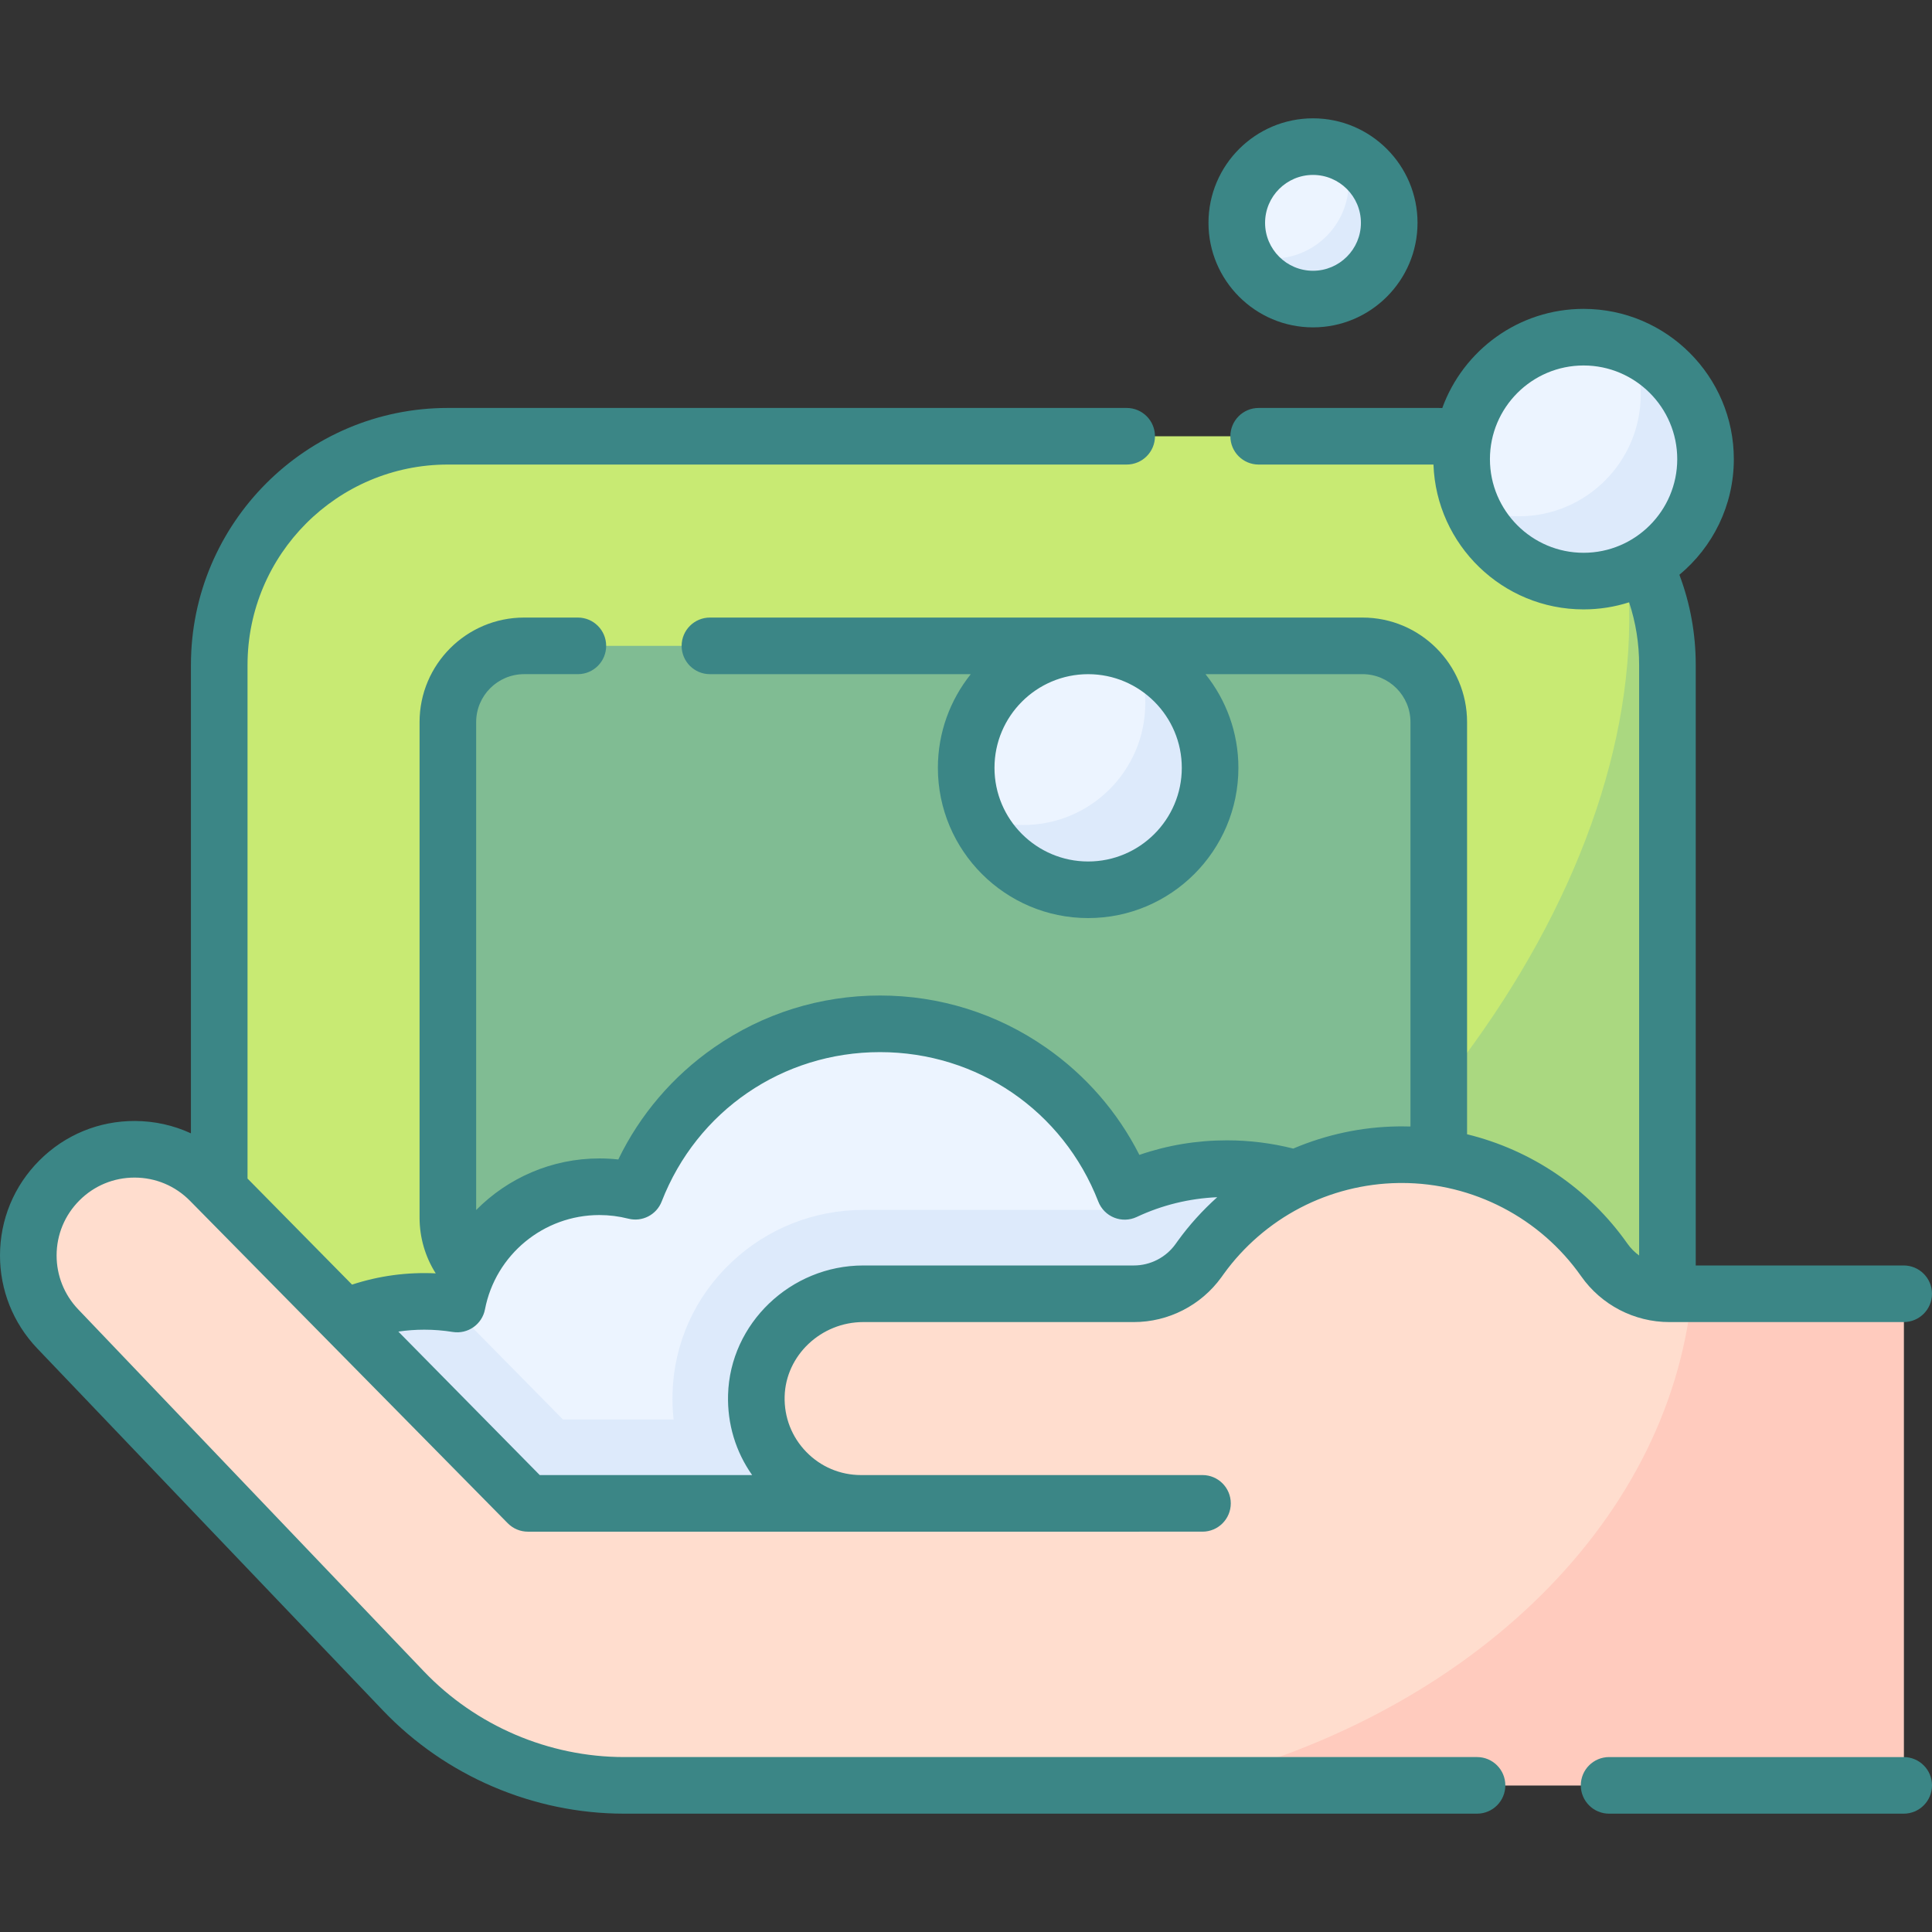
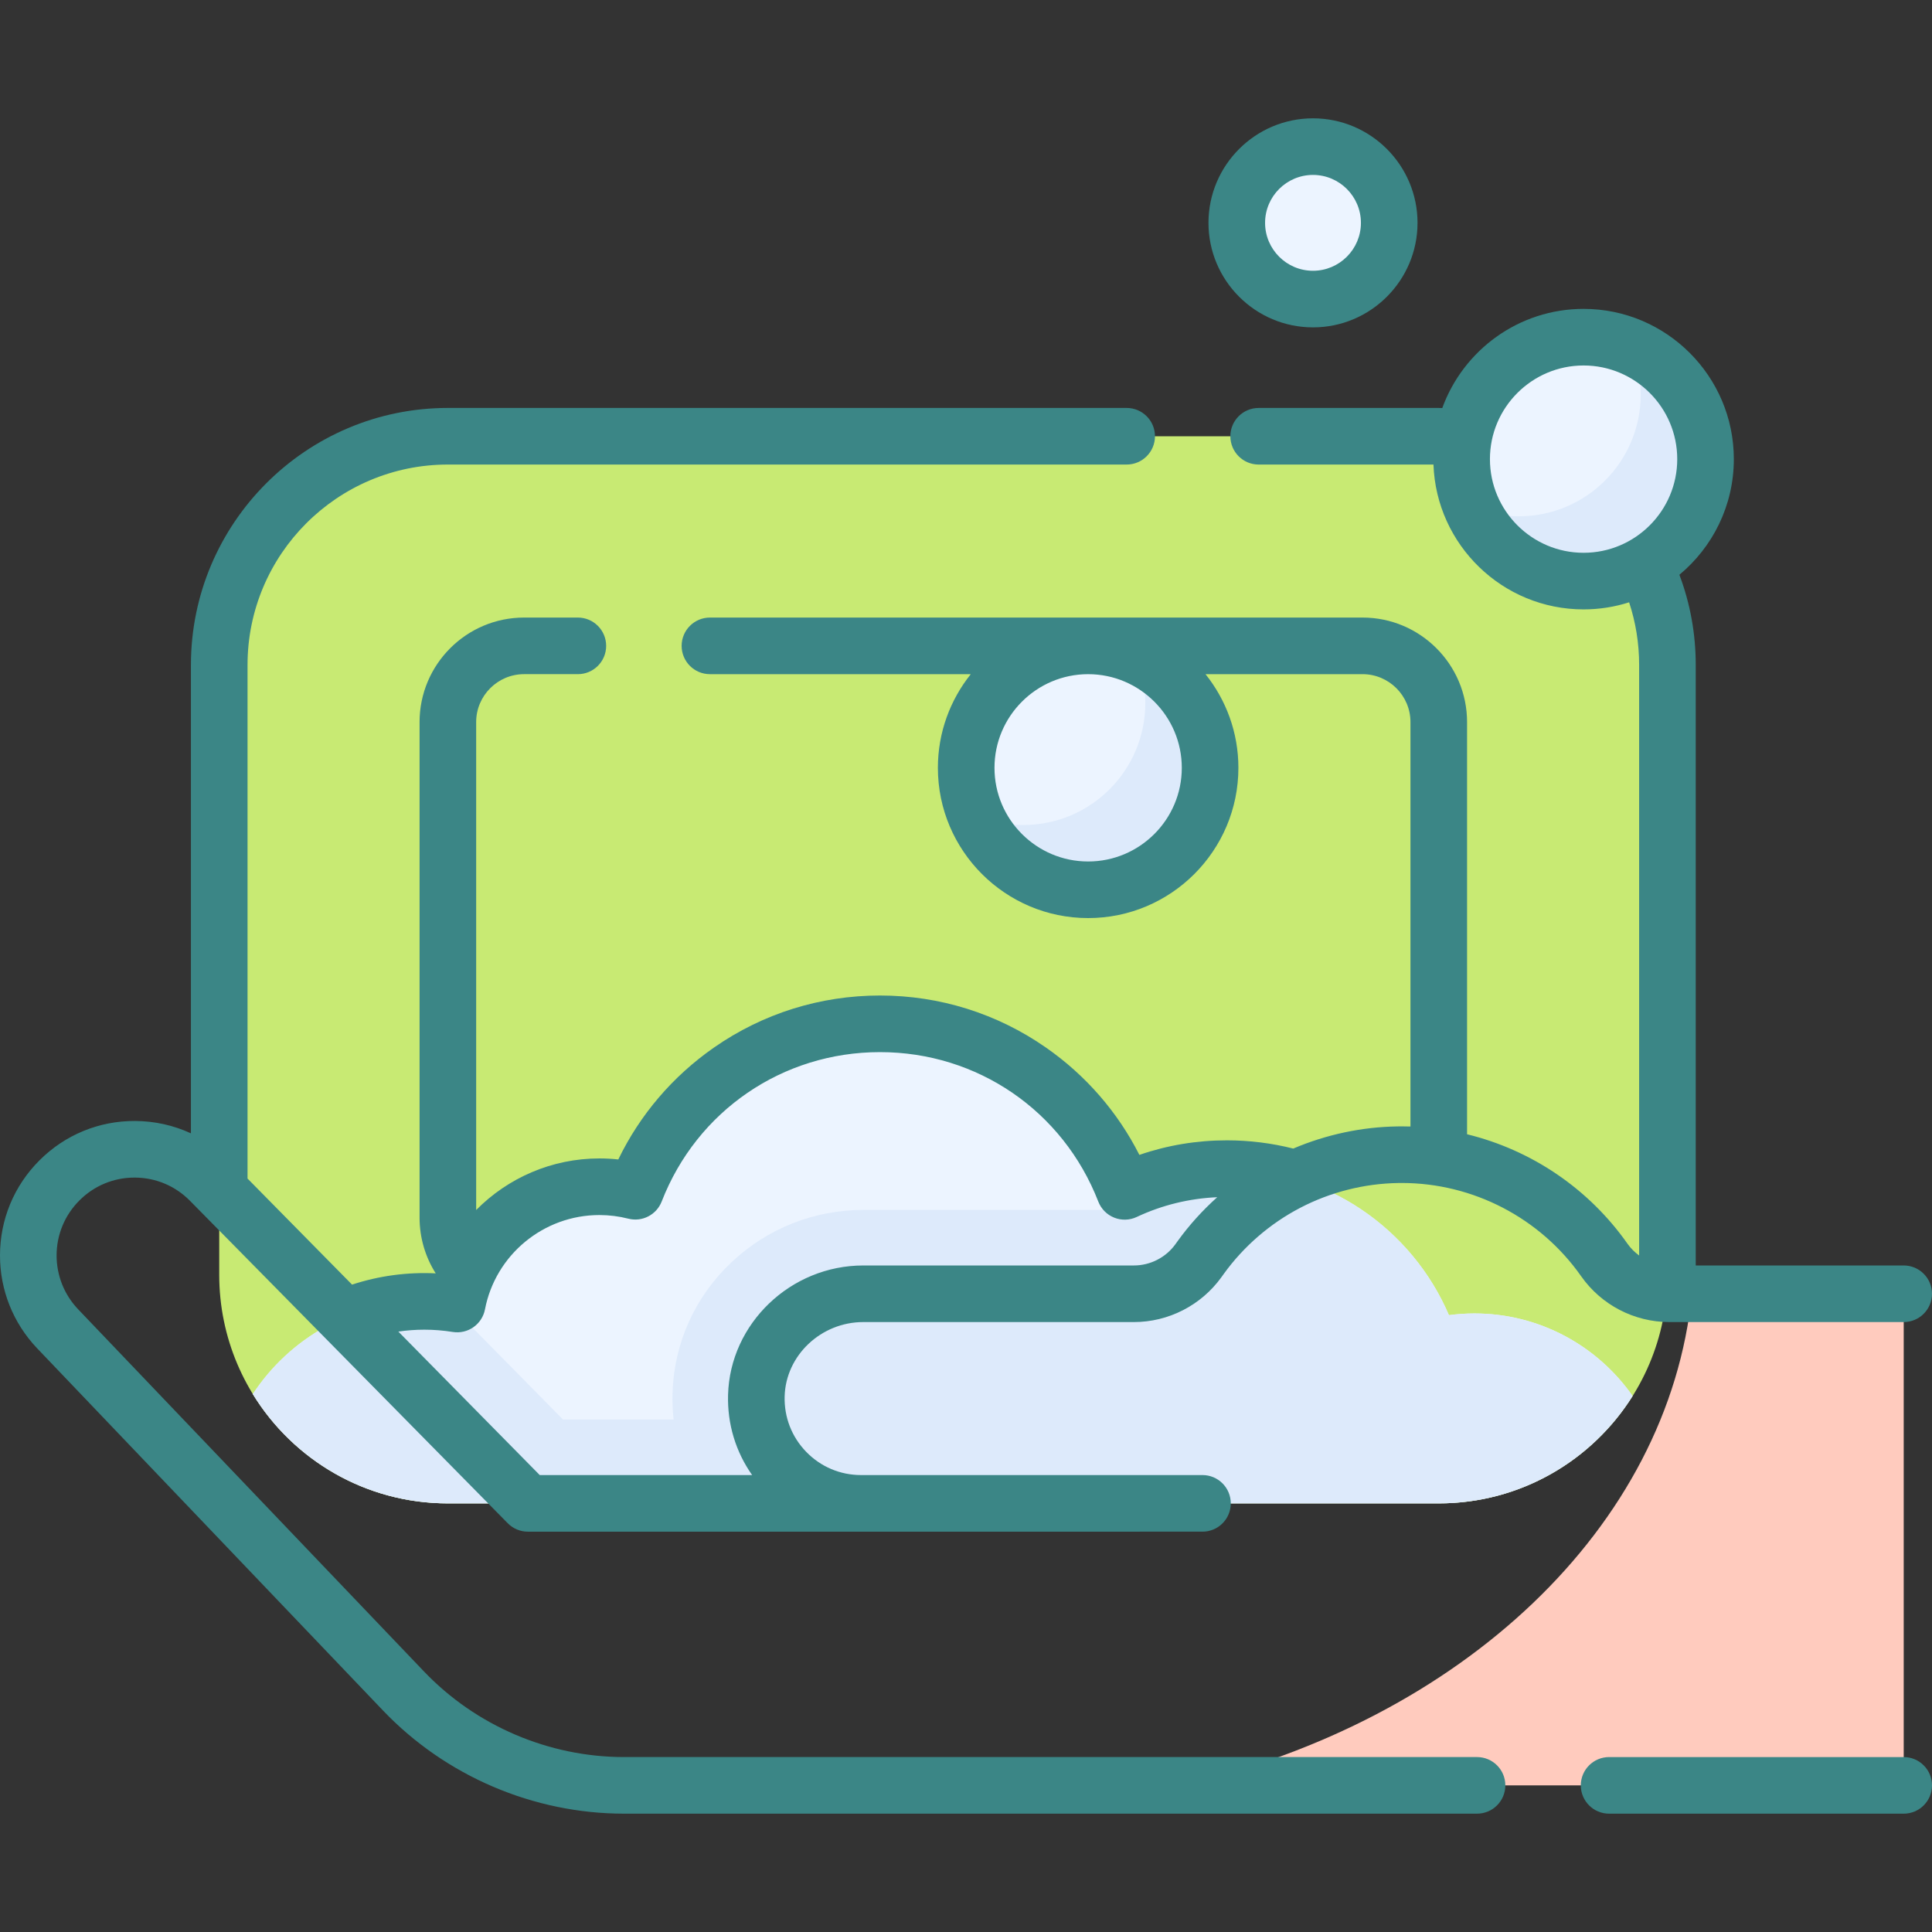
<svg xmlns="http://www.w3.org/2000/svg" id="Capa_1" enable-background="new 0 0 512 512" height="512px" viewBox="0 0 512 512" width="512px" class="">
  <rect x="0" y="0" width="512" height="512" fill="#333333" stroke="none" />
  <g>
    <g>
      <g>
        <g>
          <path d="m58.096 176.214v161.596c0 33.468 27.131 60.598 60.598 60.598h262.593c33.467 0 60.598-27.131 60.598-60.598v-161.596c0-33.467-27.131-60.598-60.598-60.598h-262.593c-33.467 0-60.598 27.131-60.598 60.598z" fill="#c8ea73" data-original="#C8EA73" class="" />
        </g>
        <g>
-           <path d="m429.378 139.362c15.191 75.718-43.121 172.547-145.556 231.687-19.293 11.139-38.962 20.241-58.568 27.359h156.033c33.467 0 60.598-27.131 60.598-60.598v-161.596c0-13.868-4.669-26.64-12.507-36.852z" fill="#aad880" data-original="#AAD880" />
-         </g>
+           </g>
        <g>
          <g>
-             <path d="m361.087 342.859h-222.193c-11.156 0-20.199-9.044-20.199-20.199v-131.296c0-11.156 9.044-20.199 20.199-20.199h222.194c11.156 0 20.199 9.044 20.199 20.199v131.296c0 11.156-9.044 20.199-20.2 20.199z" fill="#80bc93" data-original="#80BC93" class="" />
-           </g>
+             </g>
        </g>
      </g>
      <g>
        <path d="m390.713 348.078c-2.283 0-4.527.165-6.731.455-9.766-22.832-32.429-38.834-58.833-38.834-9.689 0-18.869 2.166-27.099 6.022-10.087-25.977-35.309-44.401-64.851-44.401-29.529 0-54.743 18.409-64.838 44.368-3.045-.777-6.234-1.192-9.521-1.192-18.701 0-34.269 13.378-37.678 31.084-2.833-.456-5.736-.701-8.697-.701-19.019 0-35.746 9.772-45.463 24.562 10.654 17.374 29.817 28.967 51.691 28.967h262.593c21.659 0 40.652-11.371 51.367-28.461-9.252-13.218-24.581-21.869-41.94-21.869z" fill="#ecf4ff" data-original="#ECF4FF" />
      </g>
      <g>
        <g>
          <path d="m381.287 398.408c21.659 0 40.652-11.371 51.367-28.461-9.252-13.218-24.582-21.869-41.941-21.869-2.283 0-4.527.165-6.731.455-9.766-22.832-32.429-38.834-58.833-38.834-6.496 0-12.754.994-18.66 2.797-2.226 2.437-4.324 5.007-6.275 7.707l-.316.437h-71.118c-13.055 0-25.466 4.933-34.949 13.891-9.699 9.163-15.241 21.49-15.604 34.712-.064 2.341.031 4.66.281 6.946h-29.307l-30.495-30.942c-2.049-.237-4.129-.367-6.242-.367-19.019 0-35.746 9.772-45.463 24.562 10.654 17.374 29.817 28.967 51.691 28.967h262.595z" fill="#ddeafb" data-original="#DDEAFB" />
        </g>
        <g>
-           <path d="m318.228 333.213-.66.914c-3.961 5.484-10.314 8.732-17.078 8.732h-71.708c-15.134 0-27.926 11.865-28.341 26.993-.431 15.696 12.165 28.555 27.763 28.555h-88.3l-84.184-85.42c-10.964-11.15-28.915-11.226-39.972-.169-10.794 10.794-11.017 28.223-.503 39.29l91.698 96.037c15.246 15.967 36.361 25 58.437 25h339.123v-130.286h-62.109c-6.861 0-13.292-3.341-17.236-8.954-12.491-17.776-32.968-28.22-54.691-27.896-20.732.309-40.1 10.395-52.239 27.204z" fill="#ffddce" data-original="#FFDDCE" class="" />
-         </g>
+           </g>
        <g>
          <path d="m448.376 342.859c-6.16 61.978-61.197 113.235-135.026 130.286h191.153v-130.286z" fill="#ffcbbe" data-original="#FFCBBE" />
        </g>
      </g>
      <g>
        <circle cx="419.666" cy="121.676" fill="#ecf4ff" r="32.319" data-original="#ECF4FF" />
      </g>
      <g>
        <path d="m432.266 91.906c1.641 3.872 2.549 8.13 2.549 12.6 0 17.849-14.47 32.319-32.319 32.319-4.47 0-8.728-.908-12.6-2.549 4.911 11.589 16.391 19.719 29.77 19.719 17.849 0 32.319-14.47 32.319-32.319 0-13.379-8.13-24.859-19.719-29.77z" fill="#ddeafb" data-original="#DDEAFB" />
      </g>
      <g>
        <circle cx="288.369" cy="203.483" fill="#ecf4ff" r="32.319" data-original="#ECF4FF" />
      </g>
      <g>
        <path d="m300.97 173.713c1.641 3.872 2.549 8.13 2.549 12.6 0 17.849-14.47 32.319-32.319 32.319-4.47 0-8.728-.908-12.6-2.549 4.911 11.589 16.391 19.719 29.77 19.719 17.849 0 32.319-14.47 32.319-32.319-.001-13.378-8.13-24.858-19.719-29.77z" fill="#ddeafb" data-original="#DDEAFB" />
      </g>
      <g>
        <circle cx="347.958" cy="59.058" fill="#ecf4ff" r="20.199" data-original="#ECF4FF" />
      </g>
      <g>
-         <path d="m355.833 40.451c1.026 2.42 1.593 5.081 1.593 7.875 0 11.156-9.044 20.199-20.199 20.199-2.794 0-5.455-.568-7.875-1.593 3.069 7.243 10.244 12.324 18.606 12.324 11.156 0 20.199-9.044 20.199-20.199 0-8.361-5.081-15.536-12.324-18.606z" fill="#ddeafb" data-original="#DDEAFB" />
-       </g>
+         </g>
      <g>
        <path d="m504.5 465.642h-78.07c-4.142 0-7.5 3.357-7.5 7.5s3.358 7.5 7.5 7.5h78.07c4.142 0 7.5-3.357 7.5-7.5s-3.358-7.5-7.5-7.5z" data-original="#000000" class="active-path" style="fill:#3B8686" data-old_color="#000000" />
        <path d="m228.78 350.362h71.71c9.146 0 17.803-4.426 23.173-11.857l.648-.903c5.275-7.309 12.287-13.369 20.285-17.529 7.984-4.162 16.968-6.431 25.982-6.562.038 0 .075-.001.113-.002.257-.008.521-.009.778-.007 18.9 0 36.678 9.238 47.549 24.706 5.336 7.61 14.073 12.154 23.371 12.154h62.11c4.142 0 7.5-3.357 7.5-7.5s-3.358-7.5-7.5-7.5h-55.11v-159.15c0-8.28-1.47-16.286-4.33-23.891 8.806-7.31 14.425-18.333 14.425-30.645 0-21.956-17.863-39.819-39.819-39.819-17.205 0-31.893 10.97-37.446 26.281-.309-.004-.622-.025-.93-.025h-47.73c-4.142 0-7.5 3.357-7.5 7.5s3.358 7.5 7.5 7.5h46.324c.76 21.292 18.308 38.383 39.782 38.383 4.206 0 8.26-.661 12.069-1.875 1.751 5.314 2.655 10.866 2.655 16.592v156.51c-1.178-.863-2.234-1.906-3.094-3.132-10.289-14.639-25.488-24.839-42.506-28.999v-109.23c0-15.273-12.426-27.7-27.7-27.7h-172.949c-4.142 0-7.5 3.357-7.5 7.5s3.358 7.5 7.5 7.5h69.127c-5.448 6.813-8.717 15.44-8.717 24.821 0 21.956 17.863 39.819 39.819 39.819 21.957 0 39.819-17.863 39.819-39.819 0-9.381-3.269-18.009-8.717-24.821h41.618c7.003 0 12.7 5.697 12.7 12.7v107.178c-.772-.025-1.545-.038-2.32-.038-.383 0-.776.001-1.16.012-9.459.144-18.89 2.166-27.585 5.872-5.724-1.447-11.621-2.183-17.573-2.183-7.999 0-15.774 1.294-23.205 3.856-5.741-11.341-14.188-21.072-24.737-28.429-12.952-9.032-28.168-13.807-44.006-13.807-15.837 0-31.052 4.77-43.999 13.794-10.931 7.618-19.604 17.787-25.349 29.655-1.664-.182-3.339-.273-5.017-.273-12.628 0-24.256 5.178-32.65 13.672v-129.309c0-7.003 5.697-12.7 12.7-12.7h14.25c4.142 0 7.5-3.357 7.5-7.5s-3.358-7.5-7.5-7.5h-14.25c-15.274 0-27.7 12.426-27.7 27.7v131.3c0 5.297 1.496 10.403 4.282 14.795-7.612-.369-15.069.655-22.175 2.981l-27.695-28.105v-136.121c0-29.279 23.816-53.1 53.09-53.1h179.89c4.142 0 7.5-3.357 7.5-7.5s-3.358-7.5-7.5-7.5h-179.89c-37.545 0-68.09 30.55-68.09 68.1v124.137c-4.578-2.118-9.595-3.252-14.795-3.274-9.573-.055-18.589 3.67-25.357 10.444-6.738 6.735-10.448 15.686-10.448 25.203 0 9.171 3.48 17.891 9.815 24.57l91.7 96.029c16.579 17.362 39.857 27.32 63.864 27.32h226.05c4.142 0 7.5-3.357 7.5-7.5s-3.358-7.5-7.5-7.5h-226.049c-19.93 0-39.253-8.267-53.016-22.68l-91.683-96.011c-3.663-3.862-5.681-8.915-5.681-14.228 0-5.51 2.149-10.693 6.056-14.599 3.899-3.903 9.078-6.049 14.593-6.049h.091c5.547.024 10.743 2.216 14.638 6.183l84.18 85.42c1.409 1.43 3.333 2.235 5.342 2.235l178.769-.004c4.142 0 7.5-3.357 7.5-7.5s-3.358-7.5-7.5-7.5h-90.465c-.014 0-.027.002-.041.002-5.505-.01-10.65-2.186-14.49-6.133-3.85-3.957-5.887-9.185-5.735-14.723.293-10.858 9.643-19.692 20.842-19.692zm166.067-228.686c0-13.686 11.134-24.819 24.819-24.819 13.686 0 24.819 11.134 24.819 24.819s-11.134 24.819-24.819 24.819c-13.686 0-24.819-11.134-24.819-24.819zm-106.478 106.627c-13.685 0-24.819-11.134-24.819-24.819s11.134-24.819 24.819-24.819c13.686 0 24.819 11.134 24.819 24.819s-11.133 24.819-24.819 24.819zm-95.426 141.343c-.211 7.718 2.028 15.095 6.383 21.266h-56.287l-37.475-38.027c2.268-.334 4.57-.505 6.899-.505 2.496 0 5.022.202 7.507.602 4.003.643 7.787-2.008 8.553-5.985 2.793-14.484 15.543-24.997 30.317-24.997 2.591 0 5.172.323 7.672.96 3.675.938 7.469-1.018 8.843-4.552 9.343-24.046 32.05-39.584 57.849-39.584 25.801 0 48.512 15.55 57.859 39.614.752 1.937 2.275 3.475 4.204 4.247s4.092.711 5.974-.174c6.731-3.159 13.898-4.909 21.334-5.24-3.87 3.478-7.392 7.346-10.439 11.568l-.646.9c-2.544 3.521-6.657 5.623-11.001 5.623h-71.71c-19.248 0-35.324 15.381-35.836 34.284z" data-original="#000000" class="active-path" style="fill:#3B8686" data-old_color="#000000" />
        <path d="m347.958 86.757c15.273 0 27.7-12.426 27.7-27.699s-12.426-27.699-27.7-27.699-27.699 12.426-27.699 27.699 12.425 27.699 27.699 27.699zm0-40.399c7.002 0 12.7 5.697 12.7 12.699s-5.697 12.699-12.7 12.699-12.699-5.697-12.699-12.699 5.696-12.699 12.699-12.699z" data-original="#000000" class="active-path" style="fill:#3B8686" data-old_color="#000000" />
      </g>
    </g>
  </g>
</svg>